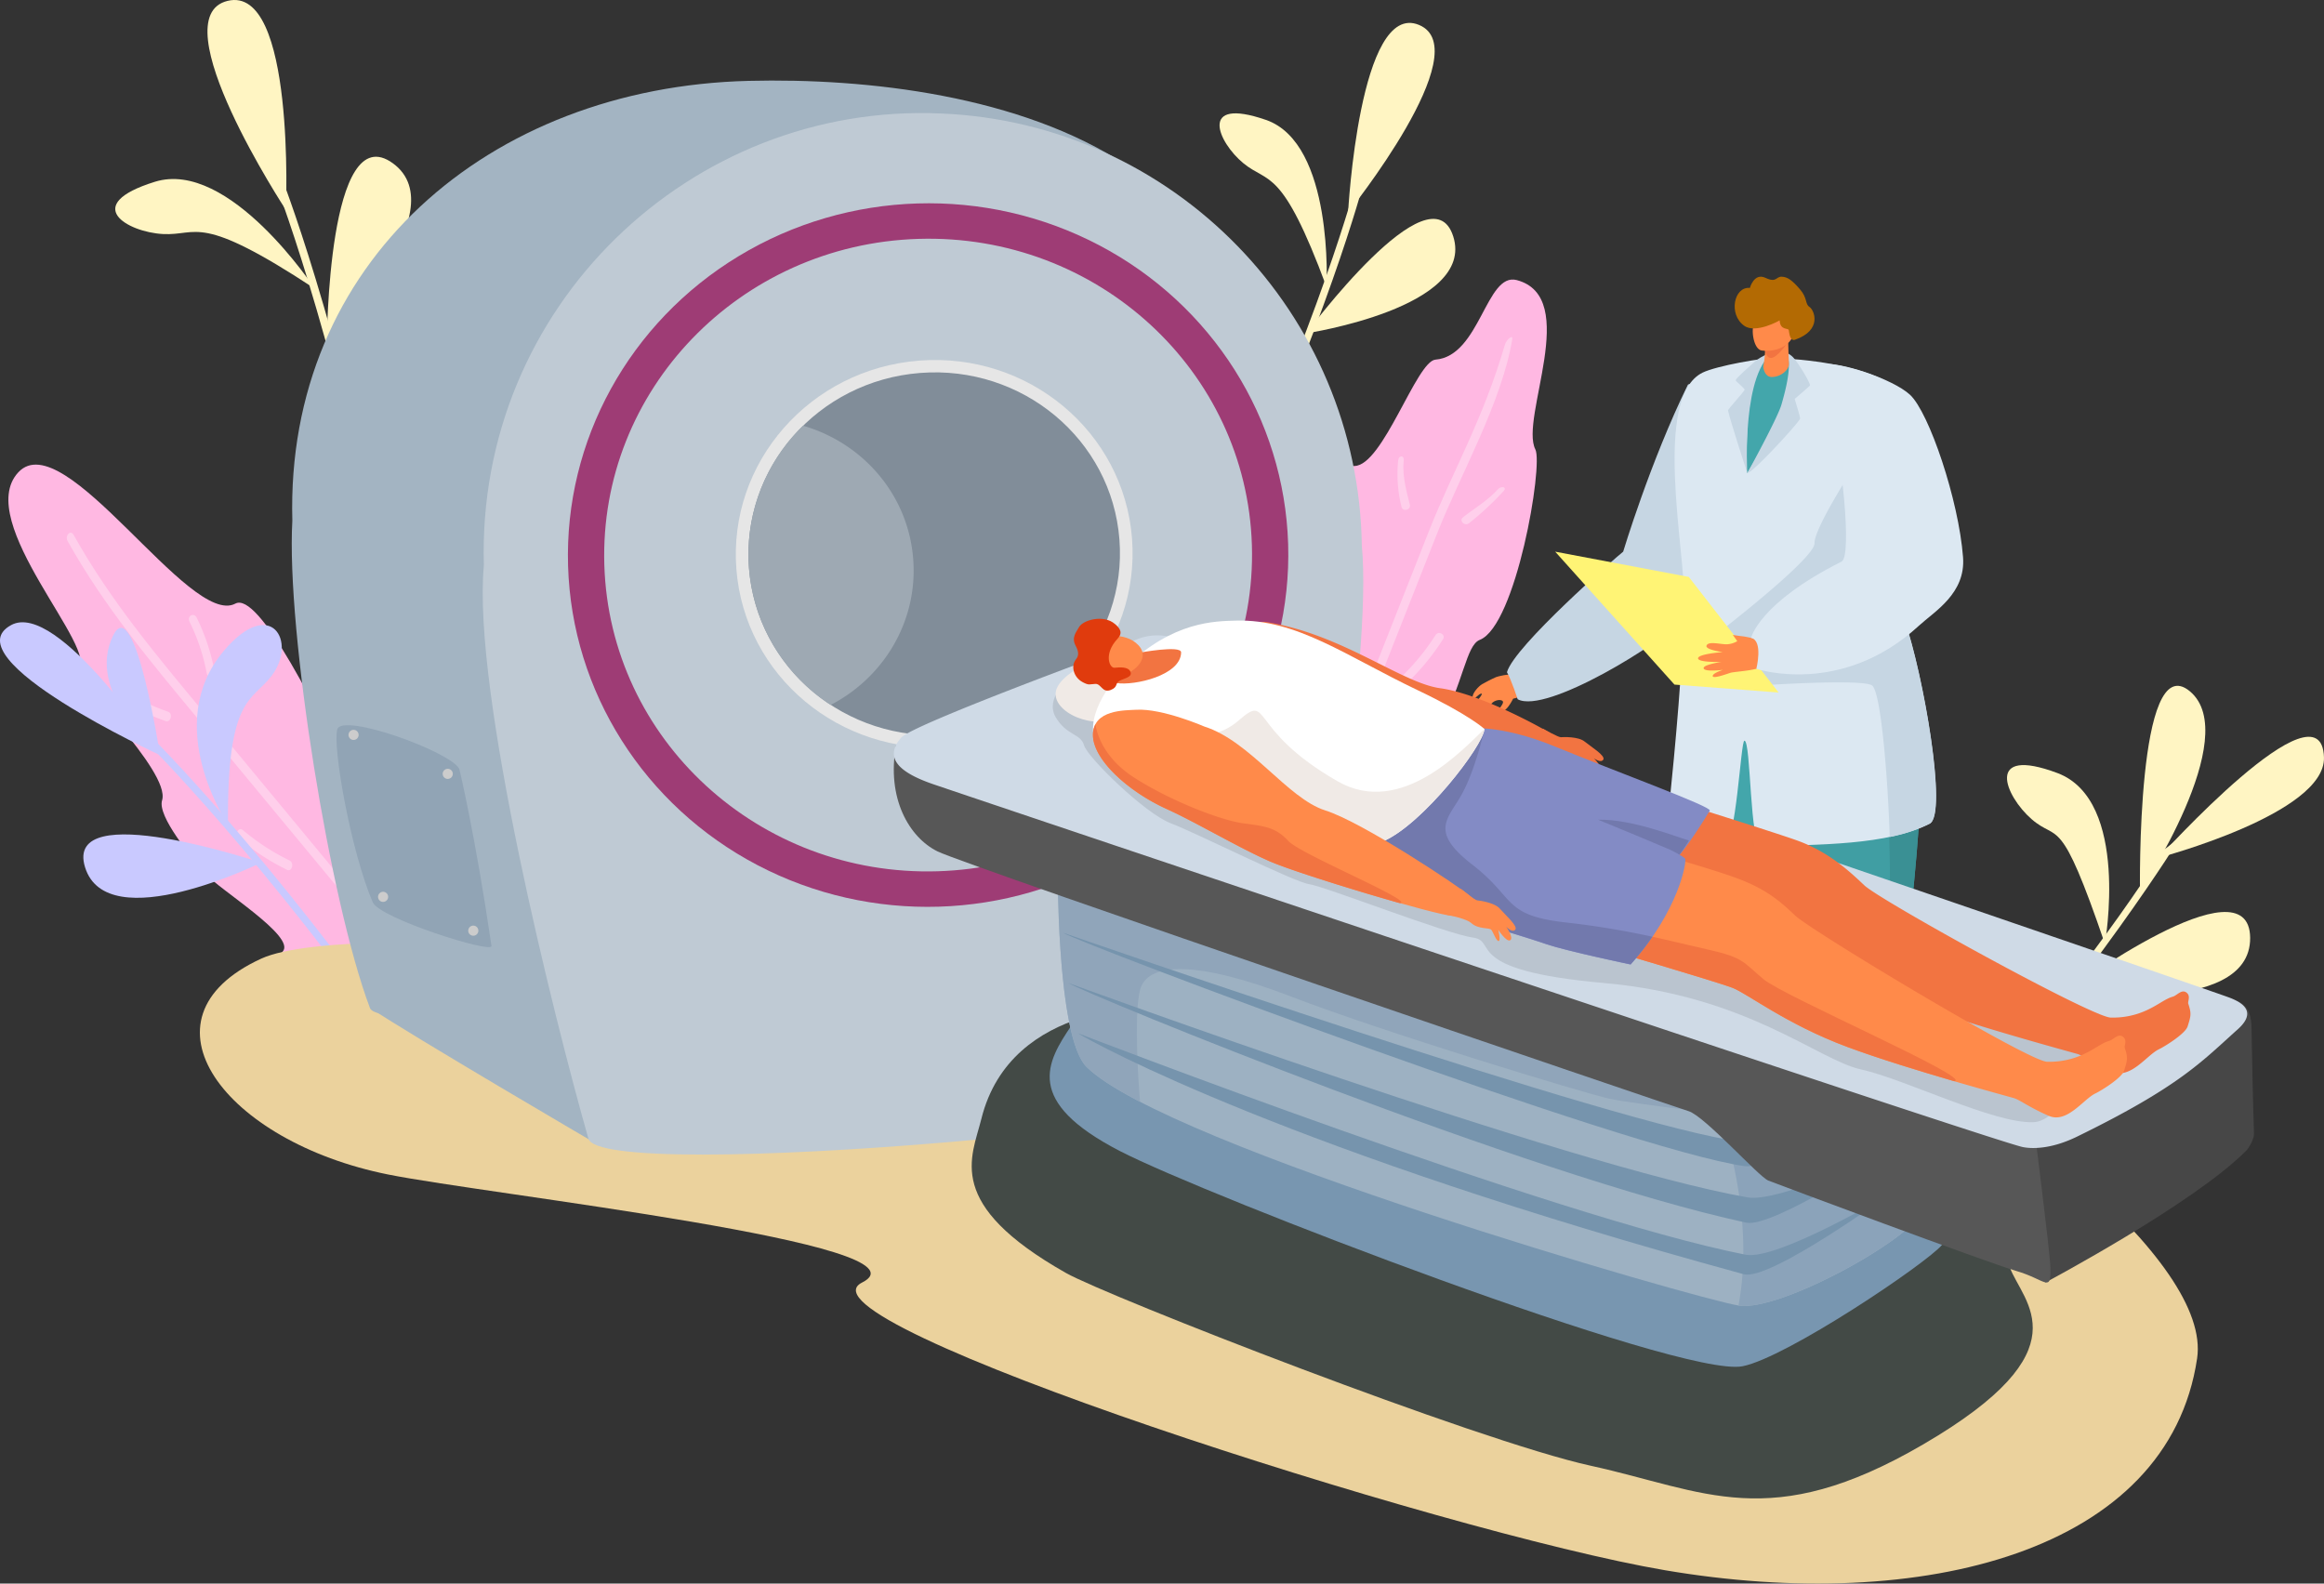
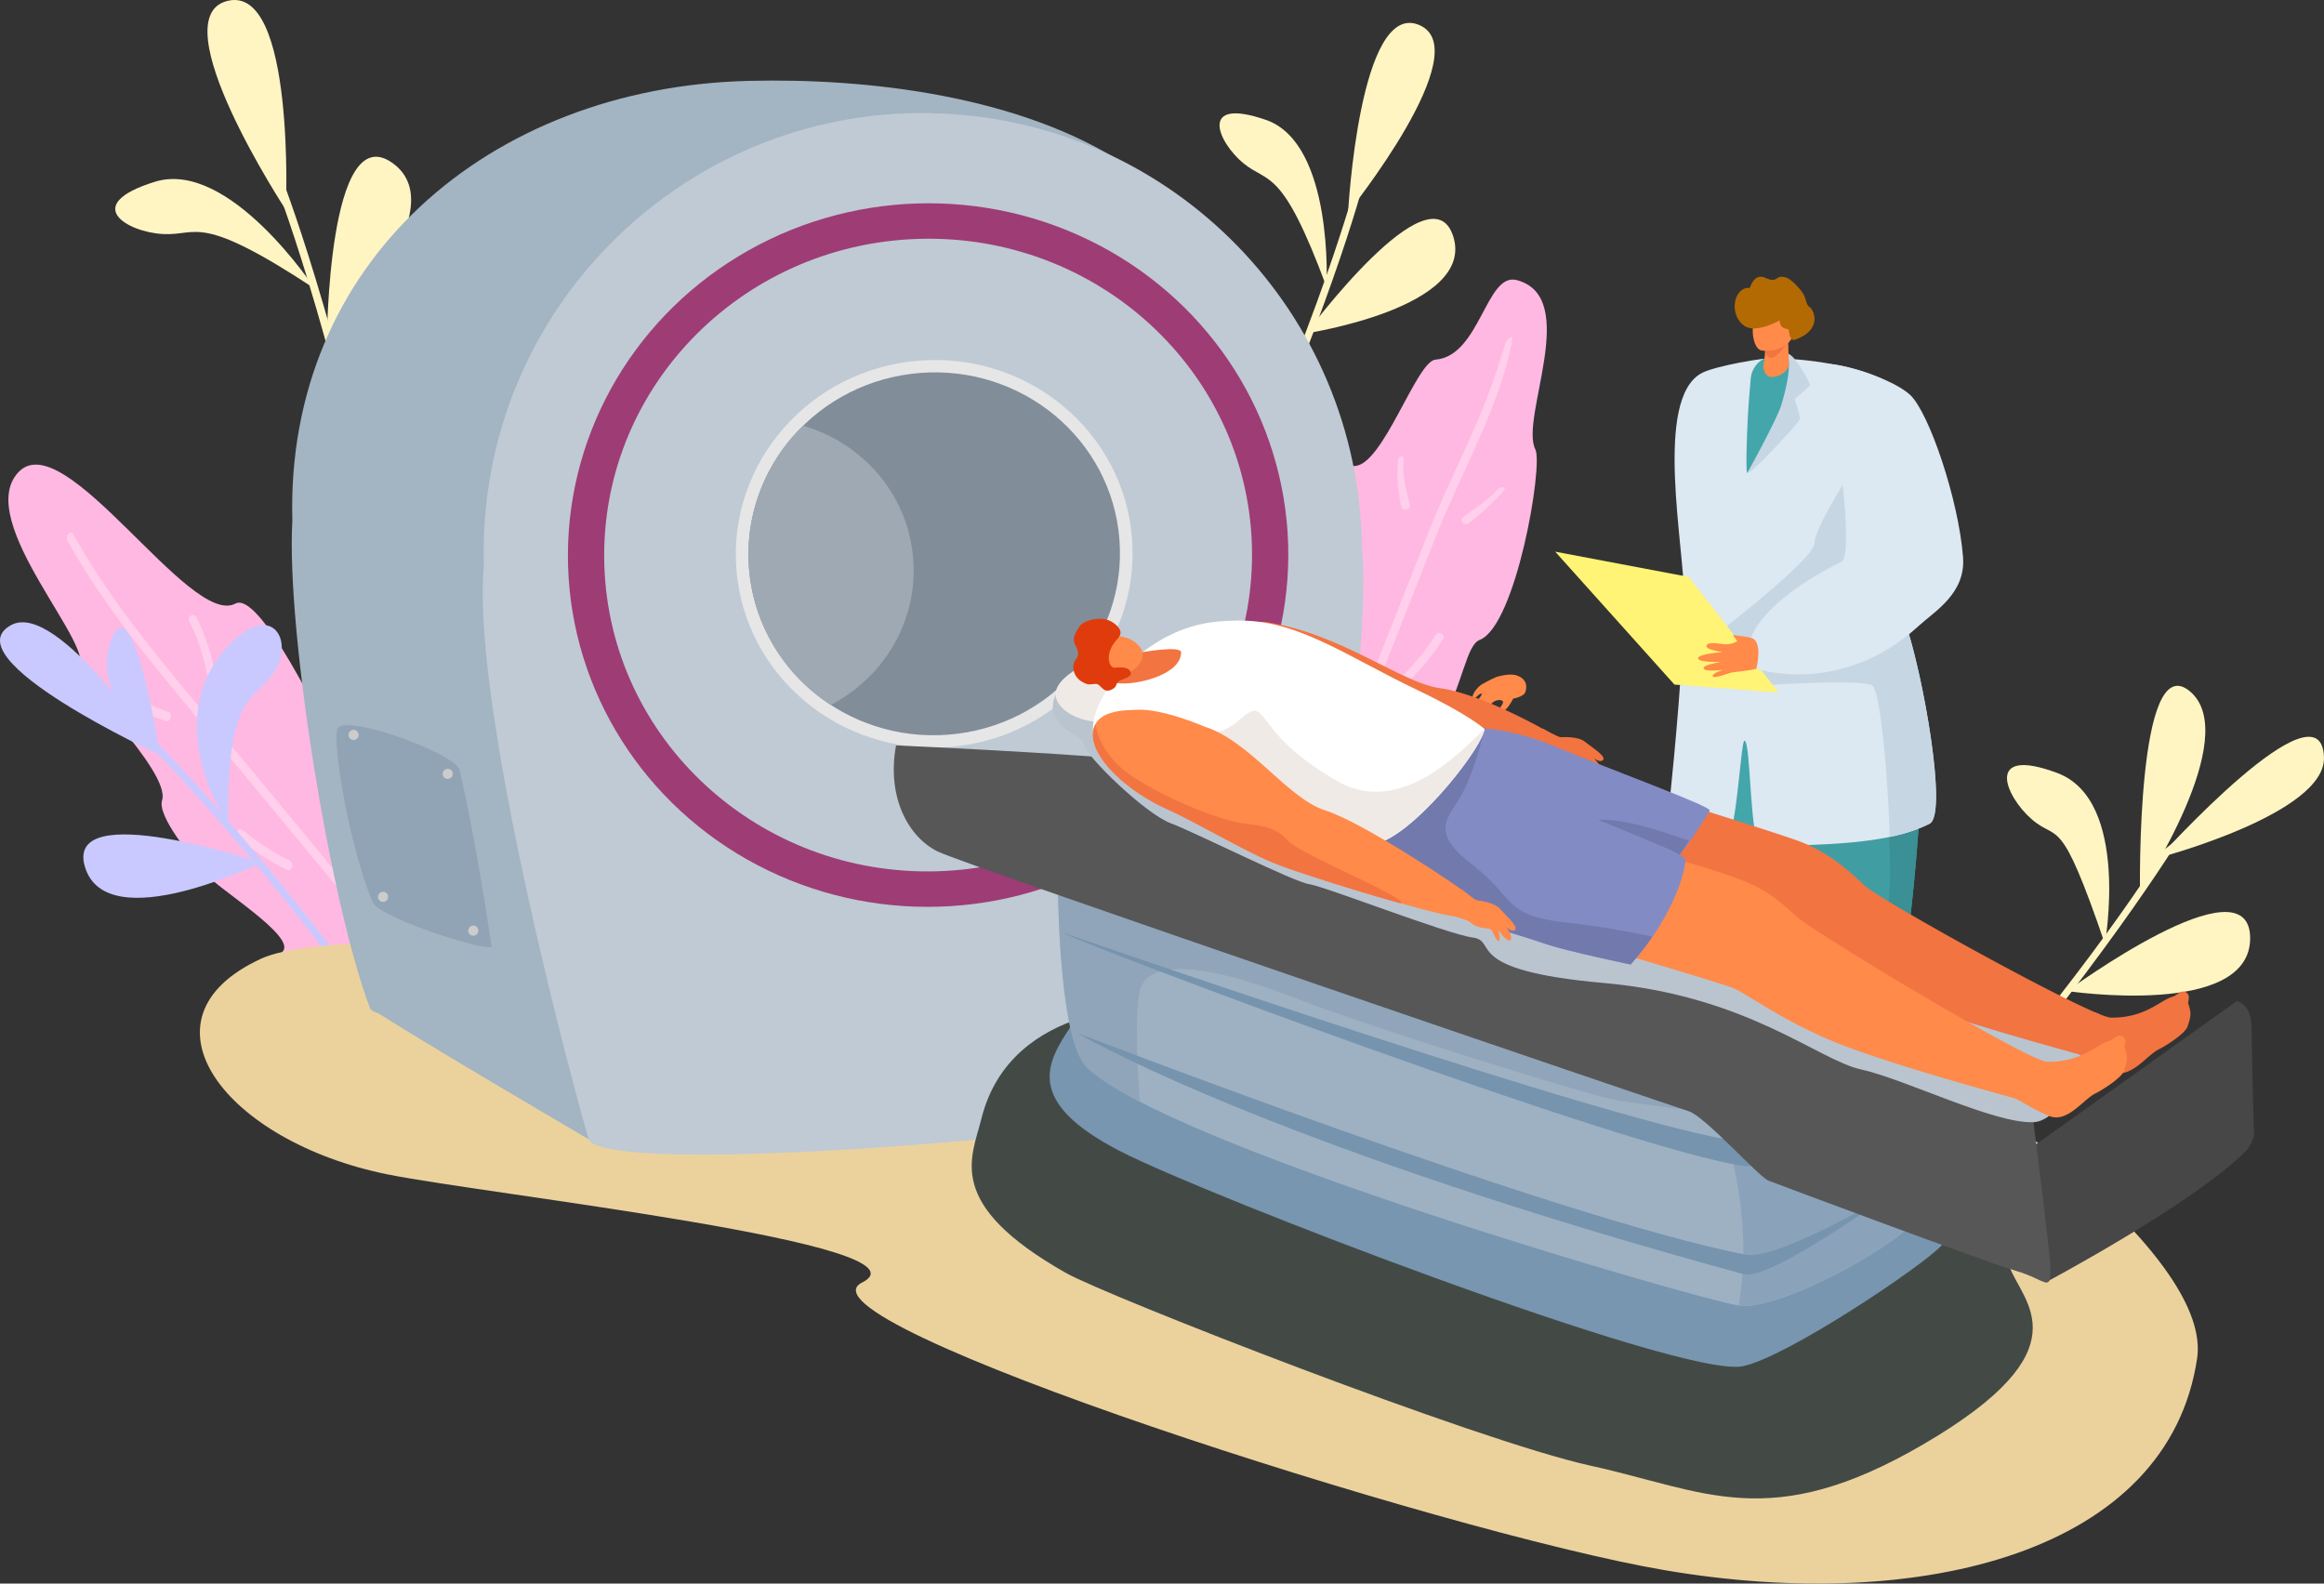
<svg xmlns="http://www.w3.org/2000/svg" viewBox="0 0 1118.11 761.89" width="1118.11" height="761.89" x="0" y="0">
  <rect x="0" y="0" width="1118.11" height="761.89" fill="#333333" stroke="none" />
  <defs>
    <style>.cls-1{fill:#ffb8e2;}.cls-2{fill:#ffcfeb;}.cls-3{fill:#c9c9ff;}.cls-4{fill:#fff5c3;}.cls-5{fill:#ebd29d;}.cls-6{fill:#ff8a4a;}.cls-7{fill:#a3b4c2;}.cls-8{fill:#bfcad4;}.cls-9{fill:#9e3c75;}.cls-10{fill:#e6e6e6;}.cls-11{fill:#818d99;}.cls-12{fill:#9ea9b3;}.cls-13{fill:#91a4b5;}.cls-14{fill:#ccc;}.cls-15{fill:#c6d6e3;}.cls-16{fill:#607475;}.cls-17{fill:#43a6ab;}.cls-18{fill:#3a9094;}.cls-19{fill:#409ea3;}.cls-20{fill:#dce8f2;}.cls-21{fill:#f27441;}.cls-22{fill:#b36a03;}.cls-23{fill:#fff475;}.cls-24{fill:#434a46;}.cls-25{fill:#7896b0;}.cls-26{fill:#9db1c2;}.cls-27{fill:#90a5ba;}.cls-28{fill:#8ba3ba;}.cls-29{fill:#7694ad;}.cls-30{fill:#474747;}.cls-31{fill:#575757;}.cls-32{fill:#cfdae6;}.cls-33{fill:#bac4cf;}.cls-34{fill:#f0eae6;}.cls-35{fill:#838bc5;}.cls-36{fill:#7279ad;}.cls-37{fill:#fff;}.cls-38{fill:#e03b0d;}</style>
  </defs>
  <title>3_image_2</title>
  <g id="Layer_2" data-name="Layer 2">
    <g id="Layer_2-2" data-name="Layer 2">
      <path class="cls-1" d="M626,427.06s-.43-202.42,25.71-202.87c13.68-.24,29.77-50.43,38.91-51.16,21.49-1.73,24.34-42.19,39.12-38.27,31,8.22,1.3,66.47,8.94,81.46,3.89,7.62-9.3,84.74-26.72,91.63-6.64,2.62-7.54,20-20.42,44.61C670.66,392.47,635.9,444.14,626,427.06Z" />
      <path class="cls-2" d="M724,165.93c-10.4,35.77-25.3,61.16-36.63,89.87l-37.2,94.26c-1,2.43,3,3.43,4,1l37.19-94.26c11.33-28.72,31.18-63.18,36.21-93.62C727.93,160.66,724.67,163.44,724,165.93Z" />
      <path class="cls-2" d="M690.68,305.52a110.76,110.76,0,0,1-16.33,20c-1.89,1.84,1,4.64,2.93,2.8a115.8,115.8,0,0,0,17-20.8C695.67,305.27,692.09,303.31,690.68,305.52Z" />
      <path class="cls-2" d="M672.69,221.48a64.33,64.33,0,0,0,1.61,22.42c.63,2.5,4.63,1.42,4-1.09-1.76-7-3.69-14-2.94-21.23C675.62,219,673,218.92,672.69,221.48Z" />
      <path class="cls-2" d="M720.57,235.51c-5.13,5.57-10.76,8.69-16.71,13.41-2.07,1.65.87,4.44,2.93,2.8a145.36,145.36,0,0,0,16.6-15.44C725.18,234.35,722.36,233.56,720.57,235.51Z" />
      <path class="cls-1" d="M224.39,504.69s-89.23-226-111.16-214.28S30.92,203.53,8.82,227.23,49,313.17,37.44,322.31c-3.75,3,44.9,48.71,40.54,62.75-2.37,7.68,14.24,27.48,20.67,35.11s43.94,30.38,37.38,37.61C122.56,472.63,223.46,539.33,224.39,504.69Z" />
      <path class="cls-2" d="M35.41,257.33c17.65,31.6,40.14,58.31,62.27,85l72.62,87.72c1.87,2.26-1,5.24-2.86,3L94.81,345.36c-22.12-26.72-44.61-53.42-62.26-85C31.08,257.7,33.93,254.67,35.41,257.33Z" />
      <path class="cls-2" d="M116.89,399.41A108.72,108.72,0,0,0,139.29,414c2.39,1.17,1.2,5.66-1.2,4.5a114,114,0,0,1-23.3-15.25C112.63,401.47,114.73,397.6,116.89,399.41Z" />
      <path class="cls-2" d="M94.64,297.2A99.9,99.9,0,0,1,103.22,323c.59,3.09-3.22,3.76-3.81.67a94.55,94.55,0,0,0-8.22-24.52C89.83,296.36,93.29,294.47,94.64,297.2Z" />
      <path class="cls-2" d="M60.25,333a128,128,0,0,0,20.63,9.44c2.46.86,1.25,5.35-1.19,4.49a128,128,0,0,1-20.63-9.43C56.72,336.18,57.9,331.68,60.25,333Z" />
      <path class="cls-3" d="M77,363.32S65,285,54.58,305.48C40.48,333.21,77,363.32,77,363.32Z" />
      <path class="cls-3" d="M77,363.32S27.73,288.6,5.38,300.73C-24.09,316.72,77,363.32,77,363.32Z" />
      <path class="cls-3" d="M125.58,415.07s-74,36.48-84.65,2.22S125.58,415.07,125.58,415.07Z" />
      <path class="cls-3" d="M109.69,396.7S77.28,349,107.76,313.05c22.42-26.47,35.41-4.5,23,12C121.23,337.66,109.22,334.66,109.69,396.7Z" />
      <path class="cls-3" d="M170.76,476.37C104.94,388.83,63.41,350.12,63,349.74l2-2.93c.41.38,42.15,39.28,108.19,127.12Z" />
      <path class="cls-4" d="M648.59,102.24S711.44,24,682.73,12,648.59,102.24,648.59,102.24Z" />
      <path class="cls-4" d="M628.48,160.37S710,148,699.18,113.76,628.48,160.37,628.48,160.37Z" />
      <path class="cls-4" d="M638.21,138.07S641.84,69,609.05,57.68,586,68.48,598.18,78.51,616.66,79.89,638.21,138.07Z" />
      <path class="cls-4" d="M595.48,239.15C639.9,139,653.5,83.92,653.63,83.37l3.54.34c-.13.55-13.79,55.94-58.36,156.4Z" />
      <path class="cls-4" d="M1029.58,429s49.85-74.83,24-96.4S1029.58,429,1029.58,429Z" />
      <path class="cls-4" d="M994.58,476.82s88.28,13.27,88-25.58S994.58,476.82,994.58,476.82Z" />
      <path class="cls-4" d="M1038.59,412.68s80.21-21.11,79.51-48.21C1117.1,325.63,1038.59,412.68,1038.59,412.68Z" />
      <path class="cls-4" d="M1012.69,454.07s12.29-69-22.87-82.15-25.28,11-12.35,22.23S991,390.51,1012.69,454.07Z" />
      <path class="cls-4" d="M928.92,554.08c78-89.31,110.33-142.48,111.9-145l8.16-6.26c-.31.53-38.7,63.69-116.92,153.3Z" />
      <path class="cls-4" d="M137.55,101S142.21-7.54,109.49.42,137.55,101,137.55,101Z" />
      <path class="cls-4" d="M157.27,164.58s63.17-63.08,31.78-86S157.27,164.58,157.27,164.58Z" />
      <path class="cls-4" d="M151.45,138.89S110.35,76.32,74.5,87.46s-13.21,24.22,3.88,25.14S95.37,102,151.45,138.89Z" />
      <path class="cls-4" d="M179,254.43C153.55,138.65,130.08,81.86,129.85,81.3l3.3-2c.24.57,23.83,57.63,49.35,173.81Z" />
      <path class="cls-5" d="M422.23,466.27s-251.76-25.73-296.65-5C63,490.1,108.21,549.31,186.73,565.08c48.22,9.68,264.73,33.55,228,52S694.65,737.39,801.06,755.48c123.51,21,242.13-8.72,256-101.88S653,336.86,557.47,339.16,422.23,466.27,422.23,466.27Z" />
      <path class="cls-6" d="M733.75,333.21c1.79-4.75-1.09-7.53-4.66-8.43-3.26-.82-8.76.75-9.33,1-1.62.67-6,2.93-6.72,3.41-1.69,1-4.8,4.32-4.58,6.56.17,1.73,2.8-1.75,4-2,2.16-.5-3.83,5.19-3.13,6.24s3.88-1.56,4.58-2.26-1.32,3.25-1.26,4c.11,1.7,2.85-.62,4.75-3s4.72-2,7.86-2.2S733.06,335.05,733.75,333.21Z" />
      <path class="cls-6" d="M728,336.12a24,24,0,0,1-2.57,4.13c-1.42,1.73-3,2.71-4.14,2.16s1.16-2.42,1.76-4.14-2.36-1.46-2.36-1.46l3.4-6.54Z" />
      <path class="cls-7" d="M360.09,38.91C417.57,37.48,491.31,46,542.23,79.66c39.95,26.41-11.65,85.37-8.46,133.22,7.68,47.92-11.17,176.44-19.27,223.86-154.38,33.68-332.5,62.51-336.56,48.1-19.05-50.37-40.28-181-37.29-234.36C137.25,126.37,235.17,42,360.09,38.91Z" />
      <path class="cls-7" d="M403.49,52.84,287.3,550.52S198,498.3,177.94,484.84L247.05,95.41Z" />
      <path class="cls-8" d="M452.68,54.6c112.11,4.58,200.89,96.11,202.51,207.87,5.27,54.79-20.51,205.29-31,258.72.88,18-337,48.91-341.17,26.41-16.51-58.14-55.9-215.13-50.23-275.54C229.15,147.56,332.45,49.27,452.68,54.6Z" />
      <ellipse class="cls-9" cx="446.53" cy="267.05" rx="173.3" ry="169.25" transform="translate(-7.95 13.77) rotate(-1.75)" />
      <ellipse class="cls-8" cx="446.53" cy="267.05" rx="155.85" ry="152.2" transform="translate(-7.95 13.77) rotate(-1.75)" />
      <ellipse class="cls-10" cx="449.46" cy="266.45" rx="95.46" ry="93.23" transform="translate(-19.32 35.68) rotate(-4.45)" />
      <ellipse class="cls-11" cx="449.46" cy="266.45" rx="89.38" ry="87.28" transform="translate(-19.32 35.68) rotate(-4.45)" />
      <path class="cls-12" d="M360.35,273.38a86.25,86.25,0,0,1,26-68.56c28.74,8.29,50.63,33.17,53,64.13,2.33,29.89-14.16,57-39.71,70.21A86.4,86.4,0,0,1,360.35,273.38Z" />
      <path class="cls-13" d="M221,370s7.64,31.7,15.46,85.12c.56,3.9-53.8-13.26-57.12-21-10.46-24.37-19.4-74.42-17.07-83.19C164.46,342.72,217.05,361.71,221,370Z" />
      <path class="cls-14" d="M213.1,373.06a2.43,2.43,0,1,0,1.58-3.05A2.43,2.43,0,0,0,213.1,373.06Z" />
      <path class="cls-14" d="M167.79,354.31a2.43,2.43,0,1,0,1.58-3.05A2.43,2.43,0,0,0,167.79,354.31Z" />
      <path class="cls-14" d="M182,432.23a2.43,2.43,0,1,0,1.58-3.05A2.43,2.43,0,0,0,182,432.23Z" />
      <path class="cls-14" d="M225.38,448.46a2.43,2.43,0,1,0,1.58-3A2.43,2.43,0,0,0,225.38,448.46Z" />
-       <path class="cls-15" d="M812,185.24c-18.1,37-31,80-31.07,80.18-3,2.31-52.34,45.31-55.91,58,2.15,3.73,5.14,13,5.14,13,13.74,7.45,70.14-27.61,79.74-38.68,33.43-38.53,48.67-89.88,48.67-89.88S814.05,180.94,812,185.24Z" />
      <path class="cls-16" d="M857.53,566.79s5.94,15,1.72,20.19c-2.24,2.76-8.57,1.23-16.14,1.66-6.74.38-14.71,2.84-17.88,3-11.12.41-14.22-3.33-10.55-7.39,5.78-6.41,21.11-8.64,27.21-21.22S857.53,566.79,857.53,566.79Z" />
      <path class="cls-17" d="M820.16,321.81c-10.26,32.77-9.87,99.26-9.9,122,0,13.64,4.85,74,17.3,130.77,0,0,9.33,12.07,32.75-1.7,6.05-3.56,9.22-96.92,1.73-127.7-1.72-7.08,22-94.55,16.9-115.93C875.68,315.49,834,277.63,820.16,321.81Z" />
      <path class="cls-18" d="M862,445.2c-.87-3.59,4.77-27.78,9.89-53.57L853.3,373.17S843.15,430.12,845,440.8c2.11,12.51,8.24,27.42,10.76,40.47s4.72,65.85,8.9,64.61c.15,0,.31-.28.48-.65C867.29,514.24,867,465.76,862,445.2Z" />
      <path class="cls-16" d="M908.26,569s-19.85-3.05-20.67.21c-1.42,5.69-9.69,9.39-13.33,11.85-5.08,3.44-11.22,6.42-9.26,11.07,1.64,3.92,16.62,2.86,21.8.7,11.08-4.62,11.4-2.7,16.2-4.18C910.45,586.34,916.39,584.34,908.26,569Z" />
      <path class="cls-19" d="M924.21,339.05c2.44,29.74-3.21,87-5.4,104.54-.81,6.5,16.81,35.51-5.93,133.79,0,0-32.27,9.28-32.82-2.74,0,0-11.23-119.34-12.12-133.23-1.19-18.66-4.55-42.76,1.84-101.68C874.1,300,921.76,309.3,924.21,339.05Z" />
      <path class="cls-18" d="M918.81,443.59c1.62-13,5.13-47.7,5.86-76.92-5.81.66-11.63,1.28-17.45,1.75,1.52,18.95,1.82,39.3,2,47,.62,31.59-5.59,34.79-2.48,45.35,1.3,4.41,3.15,15.73,5.45,36.65,3.21,29.09,3.8,66.29,4.83,60.81C933.3,475.25,918.06,449.64,918.81,443.59Z" />
      <path class="cls-20" d="M854,172.22c14,.56,40.94,3.23,55.51,12.4,7.9,5,1.08,97.64,6.66,113.55,9.06,25.84,20.95,93.57,12.18,98.12-20,10.39-53.78,10.12-81,10.86-5.6.15-4.86-50.66-8.08-50.8-1.78-.08-4,50.22-9.71,49.9-17.76-1-27.61-7.3-26.7-16.24,3.37-33.15,6.68-68.84,7.44-100.41.59-24.14-15.4-98.38,8.84-110.32C825.83,176,848.69,172,854,172.22Z" />
      <path class="cls-15" d="M873,261.35c.2,7.45-47.63,44.13-47.63,44.13l23,24.21s46.57-3.11,52.17,0c4.58,2.54,7.91,48.12,8.62,73a75.63,75.63,0,0,0,19.26-6.4c8.77-4.55-3.12-72.28-12.18-98.12-3.09-8.83-2.37-41.29-2.47-69.28-11.47-4.17-20.25-6.68-20.25-6.68S872.76,253.89,873,261.35Z" />
      <path class="cls-17" d="M848.91,172.43a12.07,12.07,0,0,0-6.63,10c-.28,3.29-.92,10.29-1.31,17.3-.49,8.94-1.16,27.24-.3,27.85,0,0,9.2-15.37,14.91-24.57,5.82-9.39,11.16-19.87,10.74-22.42C864.65,170.42,855.62,170,848.91,172.43Z" />
      <path class="cls-15" d="M859.23,169.6a9.8,9.8,0,0,1,4.23,3.23c2.17,2.62,7.76,11.69,7.29,12.65-.22.44-7.3,6.45-7.3,6.45s2.68,8.76,2.62,9.4c-.14,1.57-23,26.41-25.4,26.27,0,0,14.42-26.2,16.39-32.88C860.88,181.69,861.77,173,859.23,169.6Z" />
-       <path class="cls-15" d="M854.1,169s-6.57,1.82-10.22,5.33c-1.89,1.82-8.66,7.46-8.81,8.65-.05.44,4.5,4,4.29,4.54-.44,1.21-8.11,9.36-8,10,1.48,6.26,9.26,30,9.26,30S837.75,177.61,854.1,169Z" />
      <path class="cls-6" d="M860.69,174.79c-.15-3.37-.31-6-.38-12l-11.42.54a37.74,37.74,0,0,1-.54,12.68c-.12.57.47,5.22,3.87,5.36C856.43,181.5,860.85,178.16,860.69,174.79Z" />
      <path class="cls-21" d="M849.17,168.8s.86,4.64,4.1,3.1,7.76-8.38,7.76-8.38S849.26,167,849.17,168.8Z" />
      <path class="cls-6" d="M846.64,145.28A56.43,56.43,0,0,0,843.36,158c-.44,3,.75,10.23,4.35,10.65,6.27.72,13-1.69,15.16-7.54C864.48,156.73,853.46,141.61,846.64,145.28Z" />
      <path class="cls-22" d="M856.21,154.17s-11.43,6.51-17,2.59c-7.77-5.43-5-19,2.68-18.23,0,0,2-7.44,7.48-4.86s5-.66,7.84-.54,4.93,1.64,8.73,6,2.38,7.07,4.66,8.58,6.28,11.1-7,15.75c-2.48.86-2.79-3.44-3-4.62S856.47,159.11,856.21,154.17Z" />
      <polygon class="cls-23" points="812.51 277.58 748.22 265.42 805.6 329.37 855.72 333.19 812.51 277.58" />
      <path class="cls-6" d="M846,307.74s-5.28-1.34-7.68-1.61-4.63-.65-4.63-.65l2.14,3a10.76,10.76,0,0,1-5.07,1.5c-2.89.08-9.15-1.71-9.75.76-.46,1.88,7.81,3,7.81,3s-11.92.87-11.86,3,11.2,1.7,11.2,1.7-7.35,1.19-8.33,2.55c-.84,1.17,1.1,2.18,9.1,1.31,0,0-5.07,1.56-4.91,3,.14,1.24,5.26-.5,8.32-1.54,2.37-.81,15.5-1,17.85-4.63S846,307.74,846,307.74Z" />
      <path class="cls-20" d="M918.94,189.94c9.17,8.48,23.44,50.69,25.51,78.16,1.32,17.49-13.76,26.07-21.2,32.92C885.77,335.51,845,321.78,845,321.78s3.42-13.51-2.52-14.89c0,0,3.7-16.72,43.53-36.69,5.28-2.64-.36-54-4.5-64.13-3.57-8.68-13.41-28.76-4.11-30.74C884.39,173.83,910.52,182.14,918.94,189.94Z" />
      <path class="cls-24" d="M938.73,589.68s21.77,2.58,28.11,19.85,36.85,39.66-41.54,85.39c-73.94,43.14-105.09,22.3-159.87,10.31s-233.12-81.75-252.58-92.77c-58.64-33.19-45.39-55.28-40.71-74.12,14.33-57.76,85.33-53.77,85.33-53.77Z" />
      <path class="cls-25" d="M934.43,562.85s7.5,27,0,36-75,54.42-96.12,58.5c-29.61,5.73-258-82.08-299.62-103.6-46.13-23.88-35.27-42.56-23.16-60.41S934.43,562.85,934.43,562.85Z" />
-       <path class="cls-26" d="M911.66,546.75s14.55,21.75,13.94,34.08-68.67,50.58-89.17,47.3S561.76,551.5,522.86,513.42c-14.92-14.6-14-99.55-14-99.55Z" />
+       <path class="cls-26" d="M911.66,546.75s14.55,21.75,13.94,34.08-68.67,50.58-89.17,47.3S561.76,551.5,522.86,513.42c-14.92-14.6-14-99.55-14-99.55" />
      <path class="cls-27" d="M540.32,429c-9.86-2-21.44-5.47-31.41-7.88.16,20.85,1.7,80.31,13.95,92.3,5.13,5,14,10.66,25.6,16.67-.4-4.94-3.16-41,0-53.71,3.44-13.7,27.58-14.29,73,3.2,44.9,17.28,140.67,46.35,152.67,49S844.87,538,844.87,538,562.43,433.39,540.32,429Z" />
      <path class="cls-28" d="M925.6,580.83a27.68,27.68,0,0,0-1.47-9.13L820,516.51s26.63,57.14,16.41,111.62C856.93,631.41,925,593.15,925.6,580.83Z" />
      <path class="cls-29" d="M909.49,574.24s-58,42.24-70.55,38.82C620.61,553.49,528,502.89,518.55,497.1c0,0,229.39,88.48,321.26,106.57C855.06,606.67,909.49,574.24,909.49,574.24Z" />
-       <path class="cls-29" d="M910.23,553.27s-57.35,37.69-70,35C735.77,565.74,523.44,478.73,514,472.94c0,0,240.36,88,326.86,103.17C856.12,578.8,910.23,553.27,910.23,553.27Z" />
      <path class="cls-29" d="M909.49,528s-57.23,34.88-70.07,33.07c-56.76-8-318.64-106.58-328.13-112.36,0,0,270.16,93.91,326.42,100.58C853.14,551.15,909.49,528,909.49,528Z" />
      <path class="cls-30" d="M978.62,551.24l5.44,65.81s71.55-38,96.71-63.52c1.3-1.32,3.75-5.56,3.66-8.19-.43-11.82-1.14-44.73-1.16-49.52,0-7-1.28-12-7-14.24Z" />
      <path class="cls-31" d="M978.34,539.91s7.95,62.3,8.14,70.06c.3,12.31-2.13,5.68-16.48,1.5S855.34,569.81,850.76,568s-30.55-31-38.38-33.4S464.86,416.44,451.09,409.65s-24.6-25.67-20-51c0,0,125.81,5.38,148.62,11.3S978.34,539.91,978.34,539.91Z" />
-       <path class="cls-32" d="M973.18,551.88C958.85,549,467,383.48,449,377.31s-23.24-13.36-15.45-22.4c5.62-6.51,107.22-43.67,107.22-43.67a25.87,25.87,0,0,1,20.28-5.19c11.87,2.13,494.59,167.65,511.45,173.89,9.08,3.37,12,8.3,4,15.39-17.1,15.3-27.78,27.39-77.1,51.48C986.5,553.13,977.24,552.7,973.18,551.88Z" />
      <path class="cls-33" d="M514,326.64s-11.39,9.44-6.08,18.44,12,7.71,13.64,13.52,29.34,32.81,41.67,37.48,59.33,28.33,66.67,29.33,66.17,24,78.69,25.67-6.1,15.75,63,21.86S874.61,510,895.4,514.54s64.11,26.21,82.94,25.37,31.48-52.09,31.48-52.09Z" />
      <path class="cls-34" d="M538.51,313.23s-23.79,6.59-29.62,17,14.65,21,27.62,15.47C573.85,329.86,551.21,317.69,538.51,313.23Z" />
      <path class="cls-21" d="M819.05,389.64s35.92,11.28,45.41,14.68c15,5.37,24.84,14.36,32.5,21.64s108.68,63,118.38,63.61a38.61,38.61,0,0,0,17.45-3.51c5.78-2.66,8.84-5.47,12.56-6.53,2.12-.61,4.32-3.85,6.72-1.88,2,1.68.38,4.2.74,5.25,1.62,4.84,1.24,6-.31,10.93-1.11,3.52-10.92,9.6-13.8,11-5.81,2.73-13.59,14.58-22.44,10.79s-14-7.67-16.59-8.47-51.24-13.83-80.42-24.7S871.34,456.8,864.05,454s-69.88-21.81-69.88-21.81Z" />
      <path class="cls-21" d="M608.66,299.19a157.09,157.09,0,0,0-19.47,1.31c-10.31,1.22-41.63,10.35-39.84,22.2s28.6,13.8,48.26,18.91c14.83,3.86,50.7,7.82,66.44,11.71s72.72,11.83,81.16,10.82c4.92-.59,5.77-8.25.36-11.56s-33.84-18.86-52.69-21.46S645.49,304.85,608.66,299.19Z" />
      <path class="cls-21" d="M742.25,350.54s7.52,4.25,8.69,4.15,8.42-.38,11.43,2.08,10.16,6.79,9,8.7-4.52-.66-4.52-.66,4.57,4.6,3,6-6.57-4-6.57-4,2.16,4.81,1.16,5.28-3.22-3.55-4.36-4.65-6.15.95-10.26-1.7c-2-1.31-9.39-1.9-12.53-1.85C735.51,364,742.25,350.54,742.25,350.54Z" />
      <path class="cls-6" d="M804,412.6s20.83,6,30.32,9.45c15,5.37,21.7,11.17,29.37,18.45s111.41,69.73,121.1,70.33a38.76,38.76,0,0,0,17.45-3.52c5.79-2.66,8.84-5.47,12.56-6.53,2.13-.61,4.33-3.85,6.73-1.88,2,1.68.38,4.2.73,5.25,1.62,4.84,1.24,6-.3,10.93-1.11,3.52-10.92,9.6-13.81,11-5.8,2.73-13.58,14.58-22.43,10.79s-14-7.67-16.6-8.47-51.23-13.83-80.41-24.7-47.91-25.61-55.2-28.43-65.93-20.08-65.93-20.08Z" />
-       <path class="cls-21" d="M848.58,471.22c-9.93-8.22-9.41-10.45-26.55-14.29-12.89-2.88-27.72-6.88-47.34-10.15l-7.16,8.37s58.64,17.26,65.93,20.08,26,17.57,55.2,28.43c15,5.59,35.2,11.76,51.61,16.54C949.4,518.8,858.51,479.44,848.58,471.22Z" />
      <path class="cls-35" d="M705.14,350.63s15.26-2.89,43.42,8.72S823.69,388.1,822.61,390,810,410.62,805.23,414.22s-79.81-21.09-79.81-21.09l-34.09-20.9Z" />
      <path class="cls-36" d="M768.9,394.38c16.15-.37,37.14,8.14,43.66,10-2.54,4.23-5.28,8.26-7.33,9.81-1.38,1-8.64-.28-18.25-2.69Z" />
      <path class="cls-35" d="M803.93,409s5.9,3,6.81,4.07-2.72,24.65-26.23,51c0,0-30.61-6.4-40.52-9.77-20-6.82-50.86-14.67-60.55-22-18.26-13.79-18.09-32.94-18.09-32.94s24.18-24.23,28-30.15S803.93,409,803.93,409Z" />
      <path class="cls-36" d="M683.44,432.22c9.69,7.31,40.53,15.16,60.55,22,9.91,3.37,40.52,9.77,40.52,9.77A134.05,134.05,0,0,0,795,450.69a402.34,402.34,0,0,0-41.42-6.84c-30.74-3.42-24.14-11.56-45.21-27.84s-11.59-22-5-34,10.85-31.21,10.85-31.21l-14.68,8.63-6.23,9.74c-3.78,5.93-28,30.15-28,30.15S665.18,418.43,683.44,432.22Z" />
      <path class="cls-37" d="M541.48,321S525,337,525.9,351.69c.72,11.94,18.65,17.24,63.28,35.53s63.9,22.89,76.12,17.66c19.35-8.28,48.26-46.07,48.92-54.12,0,0-7.21-6.8-32.12-18.67-34.57-16.48-58.13-34.34-87.54-33.49C584.83,298.88,564.28,298.79,541.48,321Z" />
      <path class="cls-21" d="M548,314.06s20.27-3.78,20.25-.19c-.06,11-22.23,16.12-31.07,14.77S548,314.06,548,314.06Z" />
      <path class="cls-6" d="M528.86,306.75s12.21-3.47,18.91,3.75-4.85,15.6-12.26,14.83S525.1,309.77,528.86,306.75Z" />
      <path class="cls-38" d="M537.66,307.33c2.68-2.86,1.26-5-1.27-7.13-5.48-4.72-15.37-1.87-17.24,1.5-1.3,2.34-3.81,5-1.63,9s.84,5.6,0,6.72c-2.31,3-1.09,8.4,3.36,10.78,3.13,1.68,3.29.95,6.12.84s3.31,4.47,7.34,2.94c3.75-1.43,2-3.31,4.35-4.48s6.24-1.76,5.2-4.28-5.09-2.19-7.64-1.95S530.89,314.58,537.66,307.33Z" />
      <path class="cls-34" d="M643.59,375.92c-44-25.19-31.85-43.07-47.91-29.08-16.48,14.36-42.28,3.37-42.28,3.37S620.07,394.51,645,406c8.87,1.51,15.19,1,20.28-1.14,19.35-8.28,48.26-46.07,48.92-54.12C704.29,360,674.27,393.51,643.59,375.92Z" />
      <path class="cls-6" d="M579.44,349.56s-20.15-8.77-32.65-8.08c-5.7.32-20.7-.12-20.95,11.87s16.92,27.46,35.43,35.84c14,6.32,34.59,18.6,49.44,25.11s79.95,26,88.44,26.43c4.94.25,12.67-5.63,7.89-9.82s-51.31-35.28-69.44-41S601.47,356.52,579.44,349.56Z" />
      <path class="cls-6" d="M702.83,427.62s6.69,5.47,7.85,5.57,8.37,1.05,10.92,4,8.86,8.42,7.41,10.11-4.33-1.42-4.33-1.42,3.71,5.31,1.94,6.47-5.79-5-5.79-5,1.3,5.11.23,5.4-2.56-4-3.5-5.32-6.22-.1-9.82-3.41c-1.78-1.64-8.93-3.47-12-4C693.91,439.73,702.83,427.62,702.83,427.62Z" />
      <path class="cls-21" d="M619.88,404.66c-5.94-6.38-10.6-7.09-21.59-8.52s-35.57-11-52.82-22.14-18.41-25.61-18.41-25.61a10.77,10.77,0,0,0-1.22,5c-.24,11.91,16.92,27.46,35.43,35.84,14,6.32,34.59,18.6,49.44,25.11,9.57,4.2,40,13.79,62.75,20.19C681.31,433.9,625.83,411.05,619.88,404.66Z" />
    </g>
  </g>
</svg>